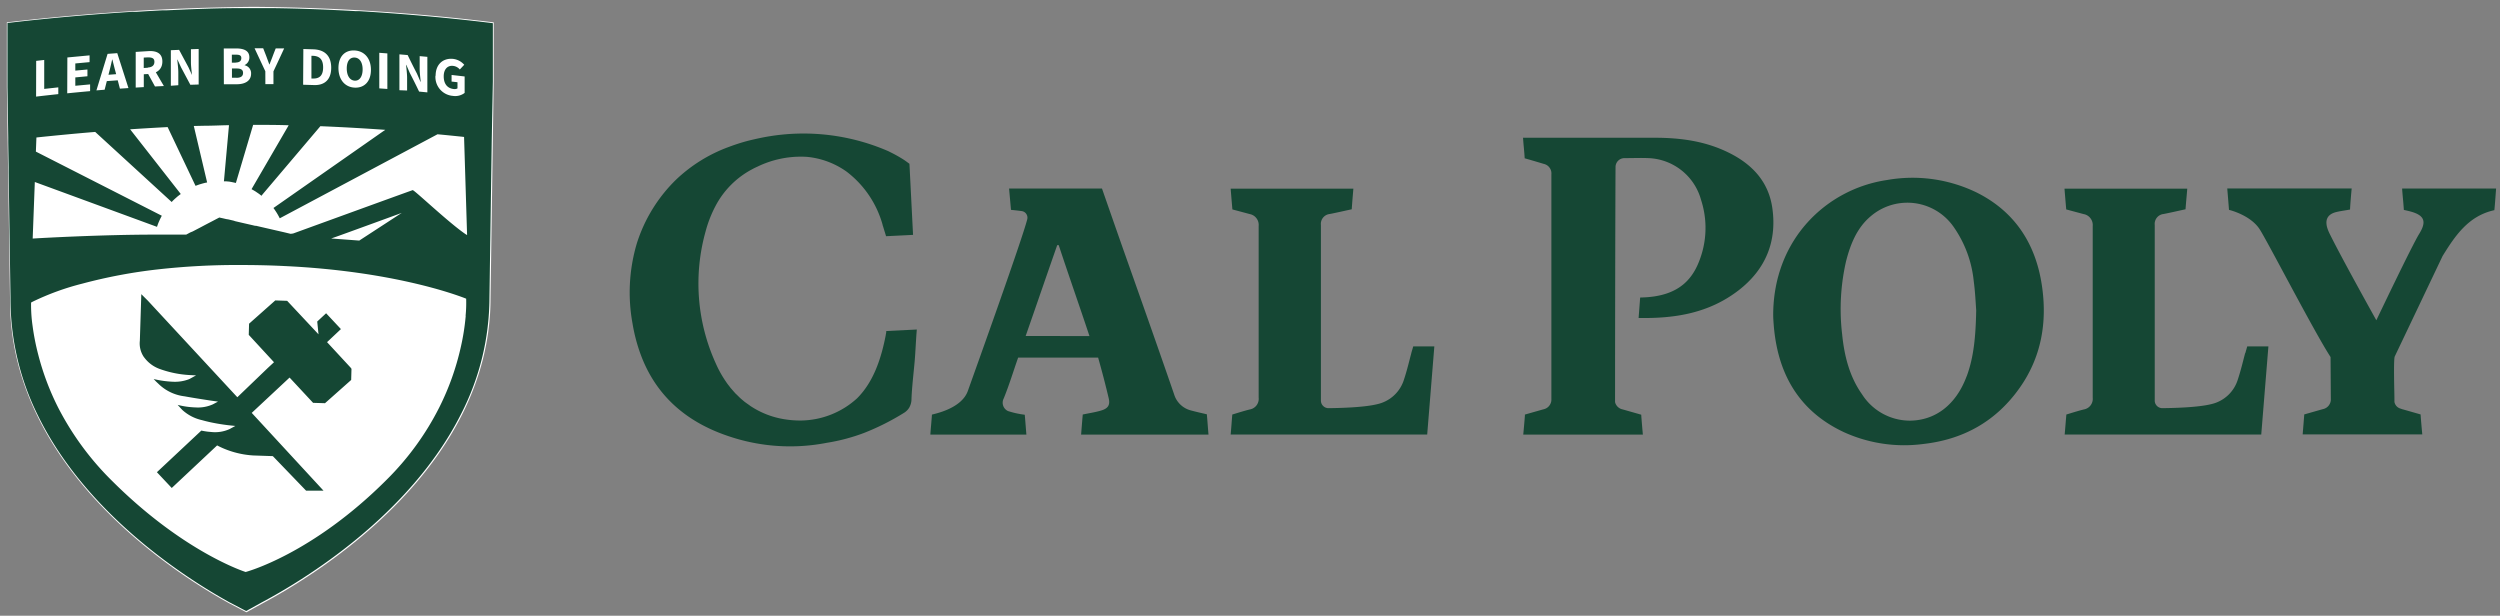
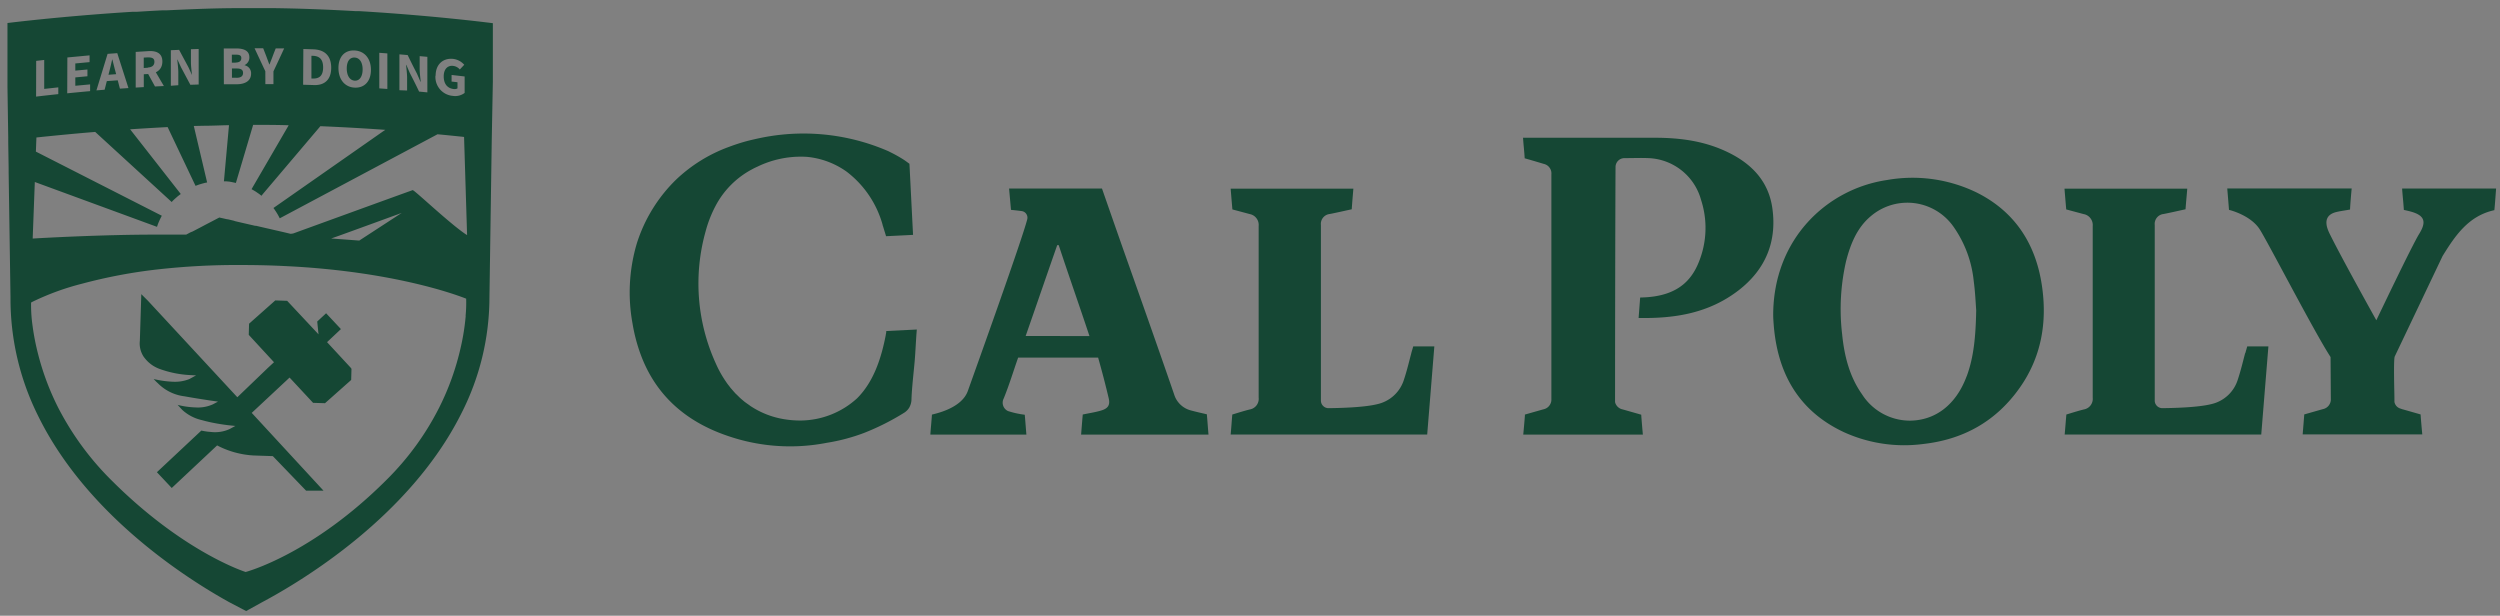
<svg xmlns="http://www.w3.org/2000/svg" width="247" height="60.834" viewBox="0 0 247 60.834">
  <rect x="0" y="0" width="247" height="60.834" fill="#808080" stroke="none" />
  <g transform="matrix(.439 0 0 .439 -1.255 -1.242)">
-     <path fill="#fff" transform="translate(-2.6,-3.87)" d="m62.47 8.24a519.08 519.08 0 0 0-55.47 3.49v14.44l0.71 47.54c-0.35 38.34 37.29 62.16 49.38 68.79l3.82 2 3.63-2c12.45-6.64 51.32-30.45 51.32-68.72l0.71-48.89v-13.16a476.82 476.82 0 0 0-54.1-3.49" />
    <path d="m56.75 4.66c-5.53 0-11.001 0.24-16.301 0.49h-0.959c-2 0.1-3.911 0.21-5.791 0.33h-0.988c-16 1-28.172 2.529-28.172 2.529v14.43l0.172 11.361v1.068l0.09 5.731v1l0.42 28.201a59 59 0 0 0 6.219 26.629c11.13 22.68 34.11 37 43 41.92l3.811 2 3.619-2c9.27-4.94 33.252-19.449 44.771-42.379a57.58 57.58 0 0 0 6.369-26.102l0.52-35.51 0.25-13.229v-13.08s-12.999-1.701-30.199-2.721h-0.801c-5.83-0.33-12.1-0.59-18.49-0.67h-4.439zm3.4 9.029h1.94l0.721 1.85c0.22 0.61 0.43 1.161 0.66 1.791h0.049c0.22-0.62 0.46-1.169 0.68-1.77 0.22-0.6 0.471-1.23 0.711-1.84h1.9c-0.8 1.74-1.603 3.463-2.41 5.17v2.869h-1.82l-0.01-2.891c-0.81-1.73-1.62-3.45-2.42-5.18zm-6.93 0.041h2.76c1.67 0 3 0.45 3 2a1.88 1.88 0 0 1-1.06 1.74v0.049a1.83 1.83 0 0 1 1.449 1.891c0 1.63-1.379 2.359-3.129 2.379h-3zm-5.65 0.119v8l-1.871 0.061-2.1-3.939c-0.26-0.57-0.529-1.141-0.789-1.721h-0.051c0.08 0.89 0.23 2 0.23 2.9v2.859l-1.68 0.121v-8l1.859-0.08 2.1 3.92 0.801 1.74c-0.09-0.85-0.24-2-0.24-2.91v-2.891zm23.561 0.01 2.269 0.07c2.46 0.09 4 1.39 4 4.15s-1.589 4.001-3.939 3.891l-2.381-0.07zm11.348 0.324c0.066 7.14e-4 0.134 0.002 0.201 0.006 2.16 0.12 3.66 1.741 3.66 4.361 0 2.62-1.49 4.1-3.66 4s-3.65-1.77-3.65-4.42c0-2.538 1.398-3.969 3.449-3.947zm-45.871 0.137c1.563-0.01 2.793 0.559 2.793 2.35 0 1.237-0.588 2.009-1.467 2.426l1.807 3.094-2 0.1-1.535-2.805-0.984 0.055v2.891l-1.82 0.109v-8.029l2.889-0.18c0.107-0.006 0.214-0.009 0.318-0.01zm51.613 0.391 1.818 0.139v8l-1.818-0.129zm-58.971 0.078c0.84 2.607 1.679 5.228 2.519 7.861l-1.92 0.129-0.492-1.877-2.457 0.18c-0.164 0.647-0.327 1.293-0.49 1.938l-1.85 0.15 2.519-8.24v0.02zm63.5 0.271 1.859 0.16c0.667 1.393 1.363 2.786 2.09 4.18 0.27 0.61 0.531 1.23 0.801 1.84h0.051c-0.09-0.85-0.24-2-0.24-2.939v-2.84l1.728 0.158v8l-1.859-0.18c-0.667-1.4-1.363-2.796-2.09-4.189l-0.789-1.83h-0.051c0.08 0.89 0.23 2 0.23 2.93v2.85l-1.73-0.068zm-37.711 0.07v1.799h0.852v-0.029c0.89 0 1.279-0.38 1.279-1 0-0.62-0.42-0.77-1.26-0.77zm-32.02 0.158v1.522l-3.209 0.299v1.611l2.728-0.25v1.52l-2.728 0.26v1.881l3.33-0.311v1.52c-1.71 0.15-3.43 0.32-5.15 0.49l0.029-8.07zm49.93 0.102v5.109h0.34c1.37 0.05 2.291-0.58 2.291-2.5s-0.921-2.559-2.291-2.609zm-36.809 0.35-0.93 0.049v2.342l0.93-0.061v-0.051c0.95-0.05 1.469-0.479 1.469-1.279 0-0.8-0.519-1-1.469-1zm46.438 0.037c-1.04 3.5e-4 -1.678 0.903-1.678 2.463 0 1.61 0.689 2.67 1.779 2.74s1.791-0.921 1.791-2.531c0-1.61-0.691-2.61-1.791-2.67-0.034-0.002-0.068-2e-3 -0.102-2e-3zm21.836 0.281c0.131 0.001 0.263 0.008 0.396 0.021a3.93 3.93 0 0 1 2.529 1.33l-1 1.06a2.28 2.28 0 0 0-1.51-0.811c-1.23-0.14-2.109 0.74-2.109 2.35 0 1.61 0.75 2.689 2.25 2.859a1.33 1.33 0 0 0 0.85-0.148v-1.381c-0.44-0.06-0.88-0.1-1.33-0.15v-1.49l2.939 0.34v3.701a3.48 3.48 0 0 1-2.641 0.67 4.27 4.27 0 0 1-3.93-4.541h0.041c0-2.494 1.556-3.827 3.514-3.811zm-76.314 0.172c-0.2 0.86-0.409 1.819-0.629 2.639-0.068 0.26-0.134 0.522-0.201 0.783l1.727-0.131-0.195-0.742c-0.22-0.79-0.44-1.719-0.65-2.549zm-15.289 0.09v6.519l3.17-0.35v1.52c-1.66 0.18-3.32 0.361-5 0.561l0.02-8.041zm42.25 1.92v2.08h1v0.02c1 0 1.5-0.36 1.5-1.1 0-0.74-0.5-1-1.5-1zm4.769 12.689c2.67 0 5.33-1.53e-4 8 0.09l-8.359 14.381 0.42 0.24 0.41 0.24 0.68 0.459c0.13 0.09 0.259 0.179 0.379 0.279l0.352 0.271 0.25-0.33 13-15.33c5.15 0.21 10.08 0.5 14.6 0.82l-25.16 17.59c0.09 0.13 0.189 0.249 0.279 0.389 0.09 0.14 0.18 0.261 0.26 0.391s0.151 0.23 0.221 0.34l0.209 0.359c0.08 0.14 0.16 0.28 0.23 0.42 0.07 0.14 0.151 0.282 0.221 0.422l35.5-18.91c2 0.18 3.779 0.369 5.359 0.529l0.621 0.07 0.68 22.061-0.041 0.01-0.08-0.061-0.279-0.17c-3.87-2.66-11.43-9.871-11.84-9.871-0.08 0-26.85 9.74-26.85 9.74a3.37 3.37 0 0 1-0.65 0.09l-1.32-0.318-5-1.15-0.699-0.16-0.711-0.17h-0.23l-0.629-0.15-0.621-0.141-1.83-0.42-0.51-0.119-0.869-0.201-0.42-0.139-1.15-0.27-0.5-0.08-0.77-0.182-0.471-0.1-0.289-0.07-0.83 0.432-0.43 0.229-0.672 0.35-0.43 0.221-0.879 0.461-0.43 0.229-0.682 0.361-0.439 0.229-1.209 0.631-0.521 0.211-0.939 0.5h-7.039c-11.68 0-25.21 0.739-27.51 0.889l0.479-12.73 27.5 10.092 0.15-0.451 0.17-0.449 0.33-0.75 0.211-0.43 0.219-0.42-28.34-14.432 0.121-3.18c3.36-0.35 7.888-0.81 13.229-1.25l17.211 15.77 0.33-0.35 0.35-0.33 0.609-0.539 0.381-0.301 0.379-0.279-11.398-14.561c2.69-0.18 5.519-0.35 8.44-0.5l6.279 13.221 0.441-0.16 0.449-0.16 0.789-0.23 0.461-0.119 0.471-0.09-3-12.711 2.279-0.049c1.87 0 3.751-0.101 5.641-0.131l-1.141 12.631h0.471l0.479 0.049c0.27 0 0.541 0.081 0.811 0.121l0.471 0.1 0.459 0.1zm123.79 1.953a47.84 47.84 0 0 0-9.875 1.047c-0.84 0.18-1.679 0.37-2.519 0.58a42.45 42.45 0 0 0-4.18 1.33 34.31 34.31 0 0 0-12 7.391 34.55 34.55 0 0 0-8.891 14.469 38.71 38.71 0 0 0-0.949 17.891 38 38 0 0 0 1.93 7.26c3.3 8.72 9.789 14.78 19.469 18.07a43.07 43.07 0 0 0 22.311 1.57 42.63 42.63 0 0 0 8.391-2.221 55.4 55.4 0 0 0 8.91-4.469 3.62 3.62 0 0 0 1.24-1.182 3.88 3.88 0 0 0 0.539-2c0.1-2.68 0.471-5.76 0.711-8.43 0.18-2 0.298-5.089 0.488-7.199l-6.889 0.35a1.85 1.85 0 0 1 0 0.23c0 0.22-0.07 0.419-0.1 0.609v0.061c-1 5.18-2.711 10.5-6.451 14.23a19.09 19.09 0 0 1-12.529 5 22.13 22.13 0 0 1-3.861-0.291 19.25 19.25 0 0 1-7.648-3l-0.211-0.16c-0.33-0.23-0.66-0.459-1-0.709-0.16-0.12-0.311-0.261-0.471-0.391s-0.448-0.37-0.658-0.57c-0.21-0.2-0.411-0.4-0.611-0.6s-0.319-0.289-0.459-0.449-0.351-0.39-0.521-0.59l-0.488-0.561c-0.11-0.13-0.21-0.28-0.32-0.42s-0.421-0.53-0.621-0.82a0.56 0.56 0 0 1-0.049-0.08 24.6 24.6 0 0 1-2.34-4.17 43.41 43.41 0 0 1-2.301-29.779 27.18 27.18 0 0 1 2.16-5.57 19.71 19.71 0 0 1 8.279-8.371c0.29-0.16 0.571-0.309 0.881-0.449 0.09-0.05 0.18-0.081 0.27-0.121a22.37 22.37 0 0 1 11.201-2.238 18.32 18.32 0 0 1 8.939 3.33 22.63 22.63 0 0 1 8.109 12c0 0.06 7.8e-4 0.12 0.051 0.18 0.25 0.81 0.489 1.61 0.719 2.35l6.07-0.301-0.811-16c-0.45-0.32-0.92-0.69-1.42-1a29.51 29.51 0 0 0-3.109-1.719l-0.049-0.041a47.84 47.84 0 0 0-19.336-4.047zm162.01 0.947c0.09 1.52 0.279 2.999 0.359 4.439v0.18c1.54 0.44 2.919 0.842 4.289 1.262a2.2 2.2 0 0 1 1.73 2.379v50.541a2.24 2.24 0 0 1-1.84 2.33l-4.119 1.17v0.189c-0.09 1.38-0.371 4.31-0.371 4.32h26.92s-0.279-3.001-0.369-4.481l-4.141-1.18a2.2 2.2 0 0 1-1.75-1.65v-0.67c0-15.1 0.059-44.32 0.109-52.24a2 2 0 0 1 2-2c1.88 0 3.671-0.08 5.461 0a12.78 12.78 0 0 1 11.789 9.41 20.3 20.3 0 0 1 0.15 12.1c-1.58 5.26-4.679 9.729-13.859 9.859l-0.35 4.602c8.33 0.16 15.899-1.13 22.529-6.24 6-4.66 8.64-10.881 7.57-18.461-0.84-6-4.58-9.93-9.85-12.52-5.27-2.59-10.75-3.32-16.49-3.34zm92.27 9.33a33 33 0 0 0-10.34 0.18c-13.58 2-25.601 13.311-25.631 30.371 0 0.78 0.08 1.77 0.16 2.76 1 11 6 19.09 15.84 23.66a32.75 32.75 0 0 0 17.791 2.619c8.9-1 16.25-5 21.6-12.52 4.93-6.92 6.33-14.8 5.08-23.16-1.41-9.49-6.171-16.641-14.611-20.881a33 33 0 0 0-9.889-3.029zm66.219 2.09c0.14 1.68 0.271 3.26 0.391 4.811 0.59 0.14 4.869 1.309 6.859 4.299 1.67 2.51 12.33 23.19 16 28.82l0.061 9.41a2.24 2.24 0 0 1-1.84 2.33l-1.34 0.381-2.801 0.799c0 0.06-0.359 4.49-0.359 4.5h26.92s-0.289-3.06-0.379-4.5c-1.49-0.42-2.81-0.81-4.15-1.18l-0.371-0.131a1.92 1.92 0 0 1-1.369-1.52v-0.67c0-1.57-0.25-9 0.09-9.58l10.75-22.57c2.82-4.56 5.82-9.048 11.65-10.318 0.11-0.93 0.389-4.842 0.389-4.842v-0.02h-21.148c0.11 1.66 0.299 3.201 0.389 4.801 0.71 0.17 1.121 0.249 1.531 0.369 3.11 0.85 3.639 2.25 1.94 5s-9.66 19.471-9.66 19.471-7.27-13.029-10.16-18.779c-0.48-1-2.67-4.571 1.07-5.561 1-0.25 2-0.36 3.17-0.58 0.07-1.62 0.369-4.74 0.369-4.74zm-274.16 0.01 0.43 4.801s1.209 0.11 2.379 0.27a1.5 1.5 0 0 1 1.27 1.891c-1.16 4.56-11.399 33.1-13.359 38.59-1.42 4-7.48 5.14-8.08 5.33-0.1 1.54-0.259 3-0.359 4.5h21.619c-0.14-1.58-0.239-3.051-0.369-4.471a20.39 20.39 0 0 1-3.801-0.84 2.08 2.08 0 0 1-0.92-2.859c1.26-3.12 2.12-6 3.231-9.16h18c0.85 3 1.639 6 2.369 9.1 0.4 1.63-0.17 2.39-1.83 2.85-1.27 0.37-2.6 0.559-4 0.859-0.13 1.48-0.249 3.002-0.369 4.512h28.67c-0.14-1.61-0.239-3.091-0.369-4.561-1.22-0.29-2.31-0.53-3.4-0.82h0.019a5.34 5.34 0 0 1-4-3.711c-3.79-11-7.691-21.999-11.561-32.939-1.56-4.447-3.114-8.893-4.66-13.34zm49.869 0.029s0.251 3.122 0.391 4.672l3.91 1.049a2.49 2.49 0 0 1 2 2.68v38.631a2.42 2.42 0 0 1-2 2.66c-1.34 0.33-2.652 0.759-3.932 1.139-0.14 1.57-0.229 3.002-0.369 4.512h44.23l1.609-19.842h-4.75c-0.14 0.51-0.299 1.002-0.439 1.512h0.01c-0.53 2-1.001 3.999-1.631 5.879a8.11 8.11 0 0 1-6 5.6c-2.94 0.74-8.26 0.88-11 0.91a1.71 1.71 0 0 1-1.719-1.699v-39.529a2.24 2.24 0 0 1 2-2.471c1.67-0.33 3.309-0.711 4.939-1.06 0.11-1.67 0.369-4.641 0.369-4.641zm187.66 0s0.251 3.122 0.391 4.672l3.908 1.049a2.5 2.5 0 0 1 2.051 2.689v38.621a2.42 2.42 0 0 1-2 2.66c-1.34 0.33-2.65 0.759-3.93 1.139-0.14 1.57-0.241 3.002-0.381 4.512h44.24l1.611-19.842h-4.762c-0.14 0.51-0.29 1.002-0.43 1.512h-0.039c-0.53 2-1.001 3.999-1.631 5.879a8.11 8.11 0 0 1-6 5.6c-2.94 0.74-8.26 0.88-11 0.91a1.71 1.71 0 0 1-1.719-1.699v-39.529a2.24 2.24 0 0 1 2-2.471c1.67-0.33 3.31-0.711 4.93-1.06 0.12-1.67 0.279-3.151 0.389-4.641zm-37.246 3.301a12.68 12.68 0 0 1 12.307 5.32 25.72 25.72 0 0 1 4.51 12.17c0.34 2.5 0.439 5 0.559 6.57-0.12 5.72-0.488 10.399-2.148 14.889v-0.039c-2.35 6.36-7.001 10-12.891 10a12.79 12.79 0 0 1-10.66-5.939c-2.84-4-4-8.701-4.481-13.561a48.24 48.24 0 0 1 0.891-16.381c1-3.88 2.46-7.539 5.57-10.139a12.68 12.68 0 0 1 6.344-2.891zm-336.96 2.15-9.568 6.231-6.32-0.471 1.289-0.449c3.82-1.37 14.6-5.311 14.6-5.311zm147.51 7.26h0.34c2.23 6.77 4.62 13.531 6.92 20.461l-14.361-0.012c2.42-6.93 4.732-13.679 7.102-20.449zm-183.76 4.471c3.407 0 6.657 0.075 9.75 0.229 24.36 1.13 38.611 6.43 40.721 7.24l0.27 0.111a30.18 30.18 0 0 1-0.129 3.859h0.029a51.45 51.45 0 0 1-1.15 7.221 58.88 58.88 0 0 1-4.76 13.309 62.57 62.57 0 0 1-11.869 16.34c-16.86 16.88-31.75 20.781-31.75 20.781s-13.91-4.36-30.15-20.59a64.57 64.57 0 0 1-12-16.32 58.65 58.65 0 0 1-4.5-11.891 53.8 53.8 0 0 1-1.31-6.629 33.23 33.23 0 0 1-0.33-5.211l0.33-0.18a58.36 58.36 0 0 1 11.211-4.08 115.81 115.81 0 0 1 16.879-3.189 160.41 160.41 0 0 1 18.76-1zm-22.369 6.559-0.33 10.5a5.42 5.42 0 0 0 0.871 3.602l0.238 0.309a7.47 7.47 0 0 0 3.291 2.4 23.52 23.52 0 0 0 6.66 1.391l1.59 0.08-1.4 0.77-0.209 0.1a8.8 8.8 0 0 1-3.58 0.561 22.56 22.56 0 0 1-4.352-0.609c0.27 0.3 0.61 0.65 1 1l0.271 0.26a10.09 10.09 0 0 0 5.68 2.629c2.13 0.4 6.12 1 6.15 1l1.379 0.191-1.109 0.59-0.121 0.059a8.2 8.2 0 0 1-3.85 0.66 18.69 18.69 0 0 1-4-0.57l0.75 0.82 0.291 0.311a9.64 9.64 0 0 0 4.43 2.301c0.62 0.18 1.249 0.329 1.869 0.469 2.21 0.48 4.181 0.689 4.201 0.689l1.44 0.15-0.85 0.461-0.42 0.23a7.87 7.87 0 0 1-4.131 0.67 15 15 0 0 1-2.25-0.32l-10 9.369 3.34 3.551 10.211-9.58a20.15 20.15 0 0 0 8.129 2.26l4.41 0.15 7.481 7.769h3.92l-16.15-17.5 7.09-6.619 1-0.932 0.24-0.229 0.189-0.17 5.291 5.689 2.68 0.08 5.891-5.231 0.07-2.51-0.191-0.26-5.309-5.74 3.119-2.939-3.33-3.561-2 1.859 0.291 2.881-7.061-7.541-2.67-0.09-5.9 5.24-0.07 2.51 5.68 6.16-0.289 0.27-1.08 1-6.881 6.611-20.139-21.73zm291.09 10.941-1.779 21.85z" fill="#154734" />
  </g>
</svg>